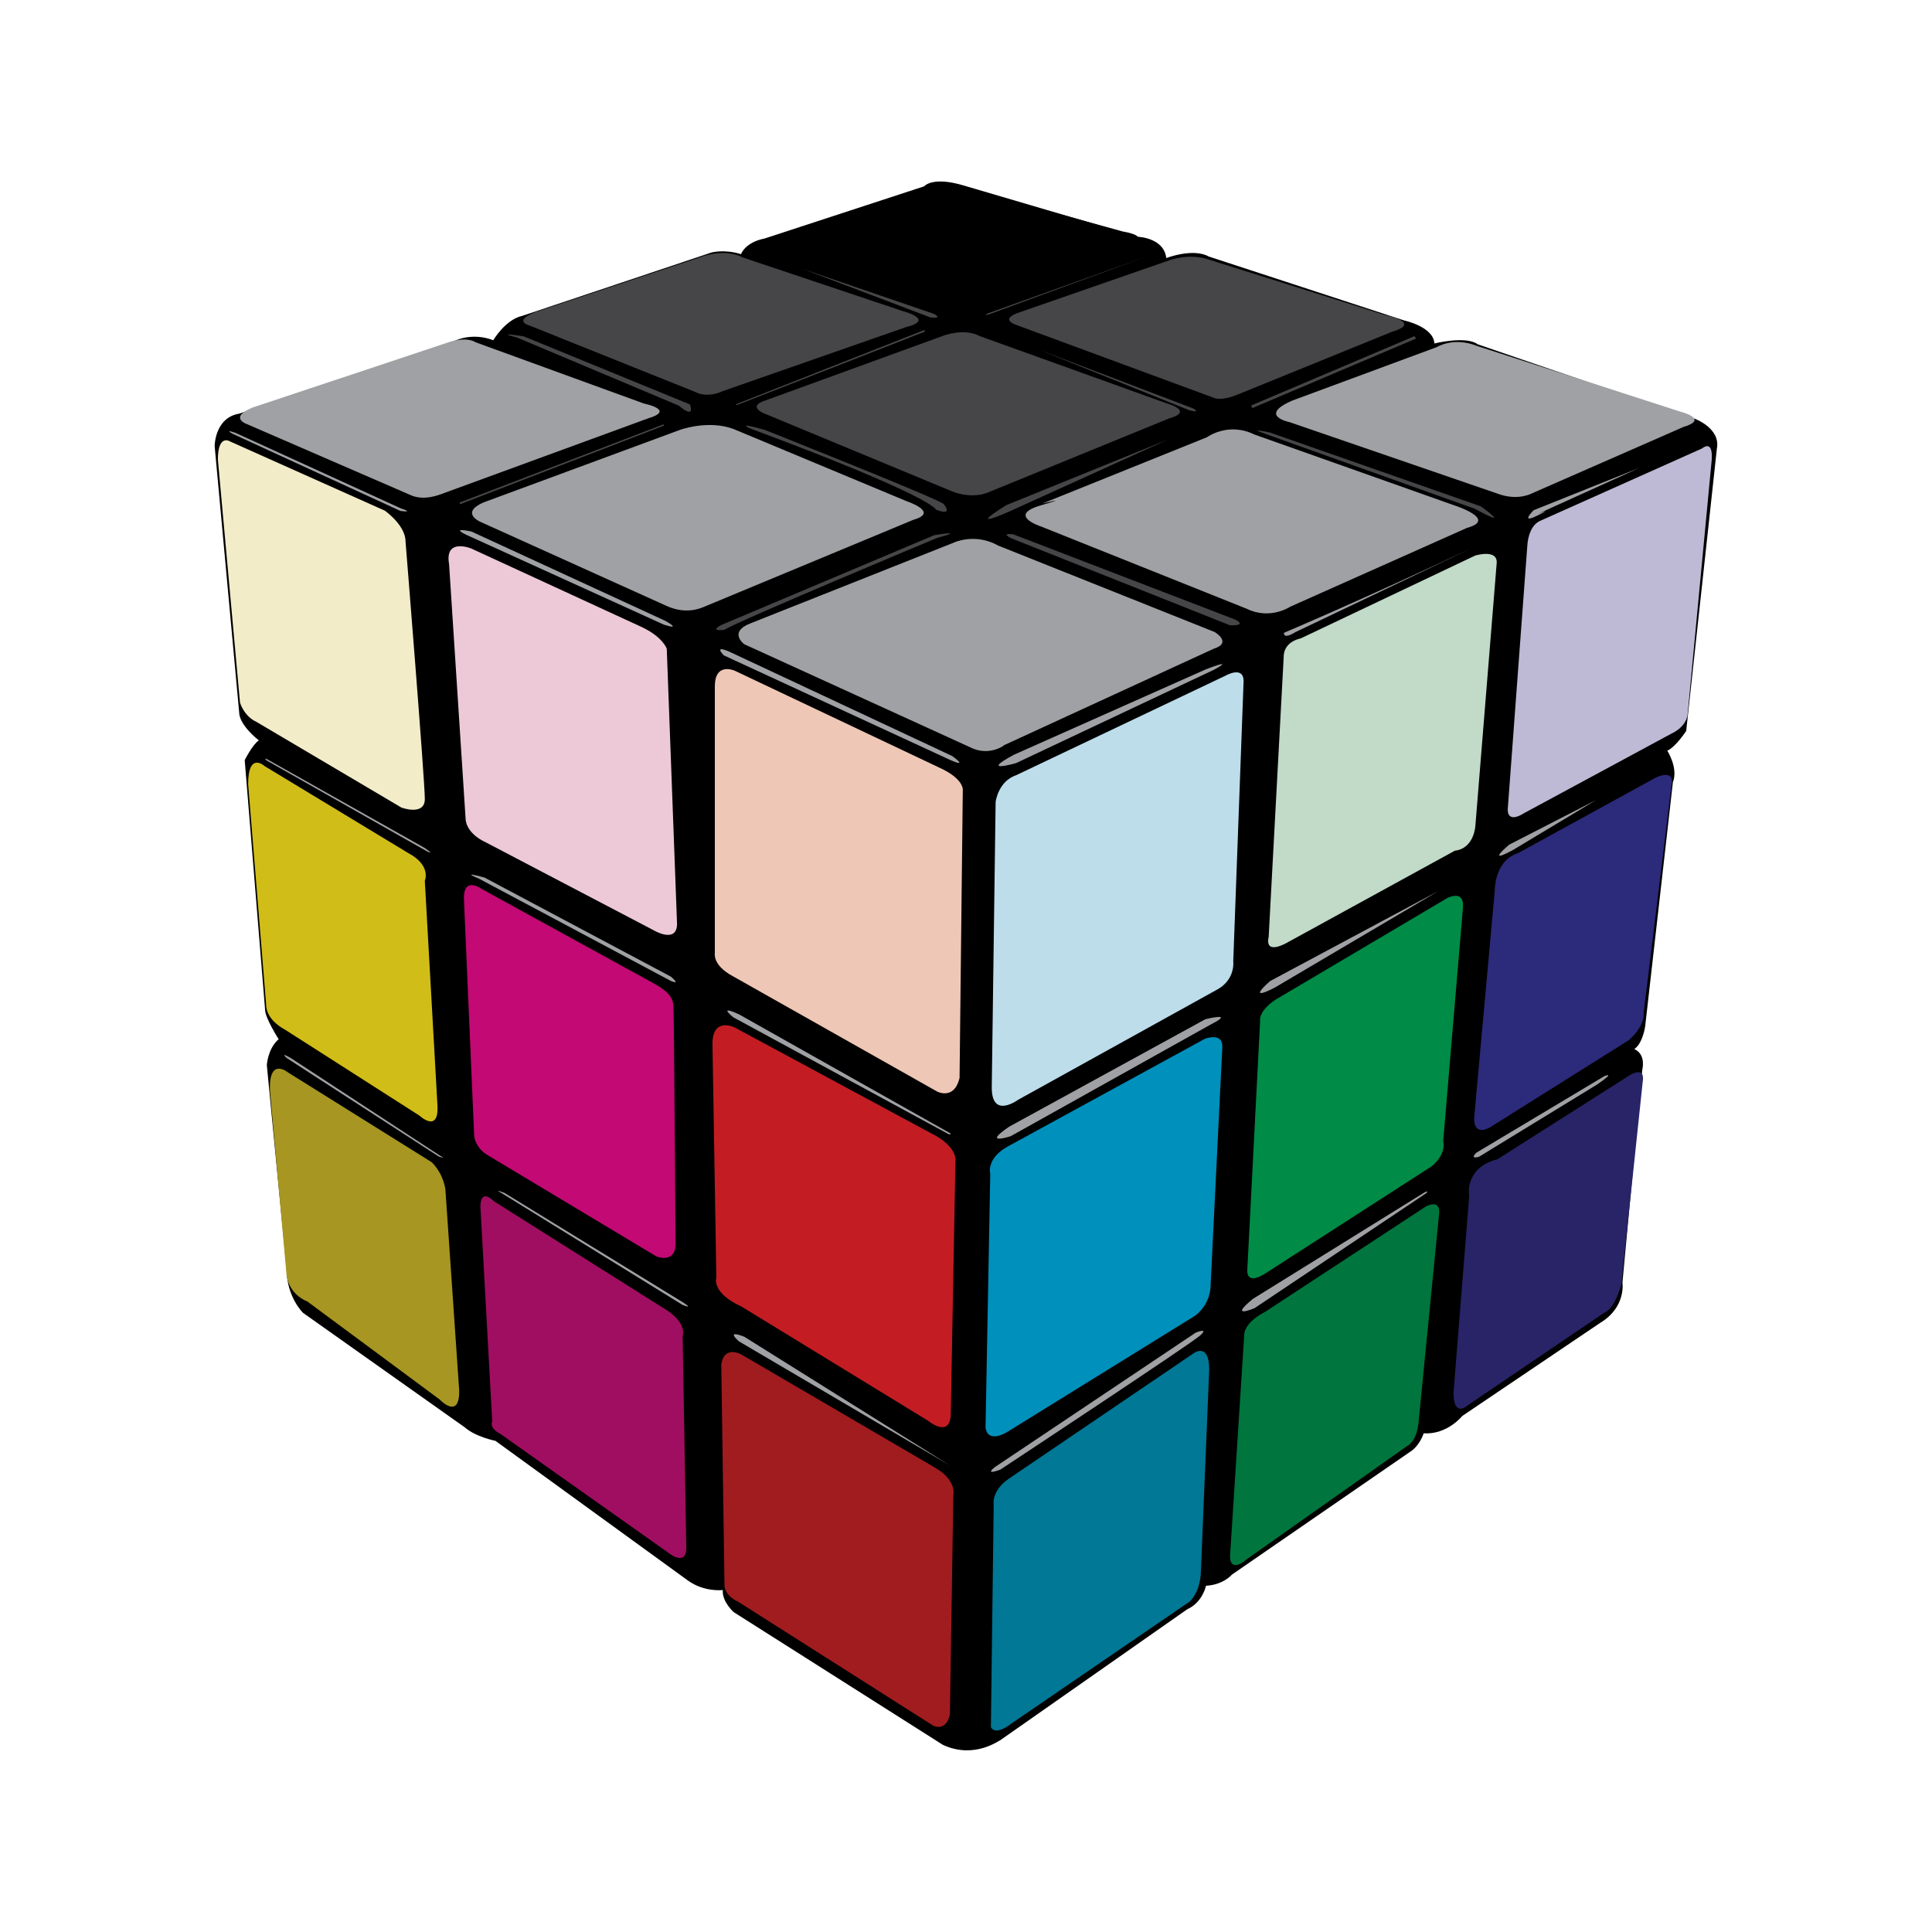
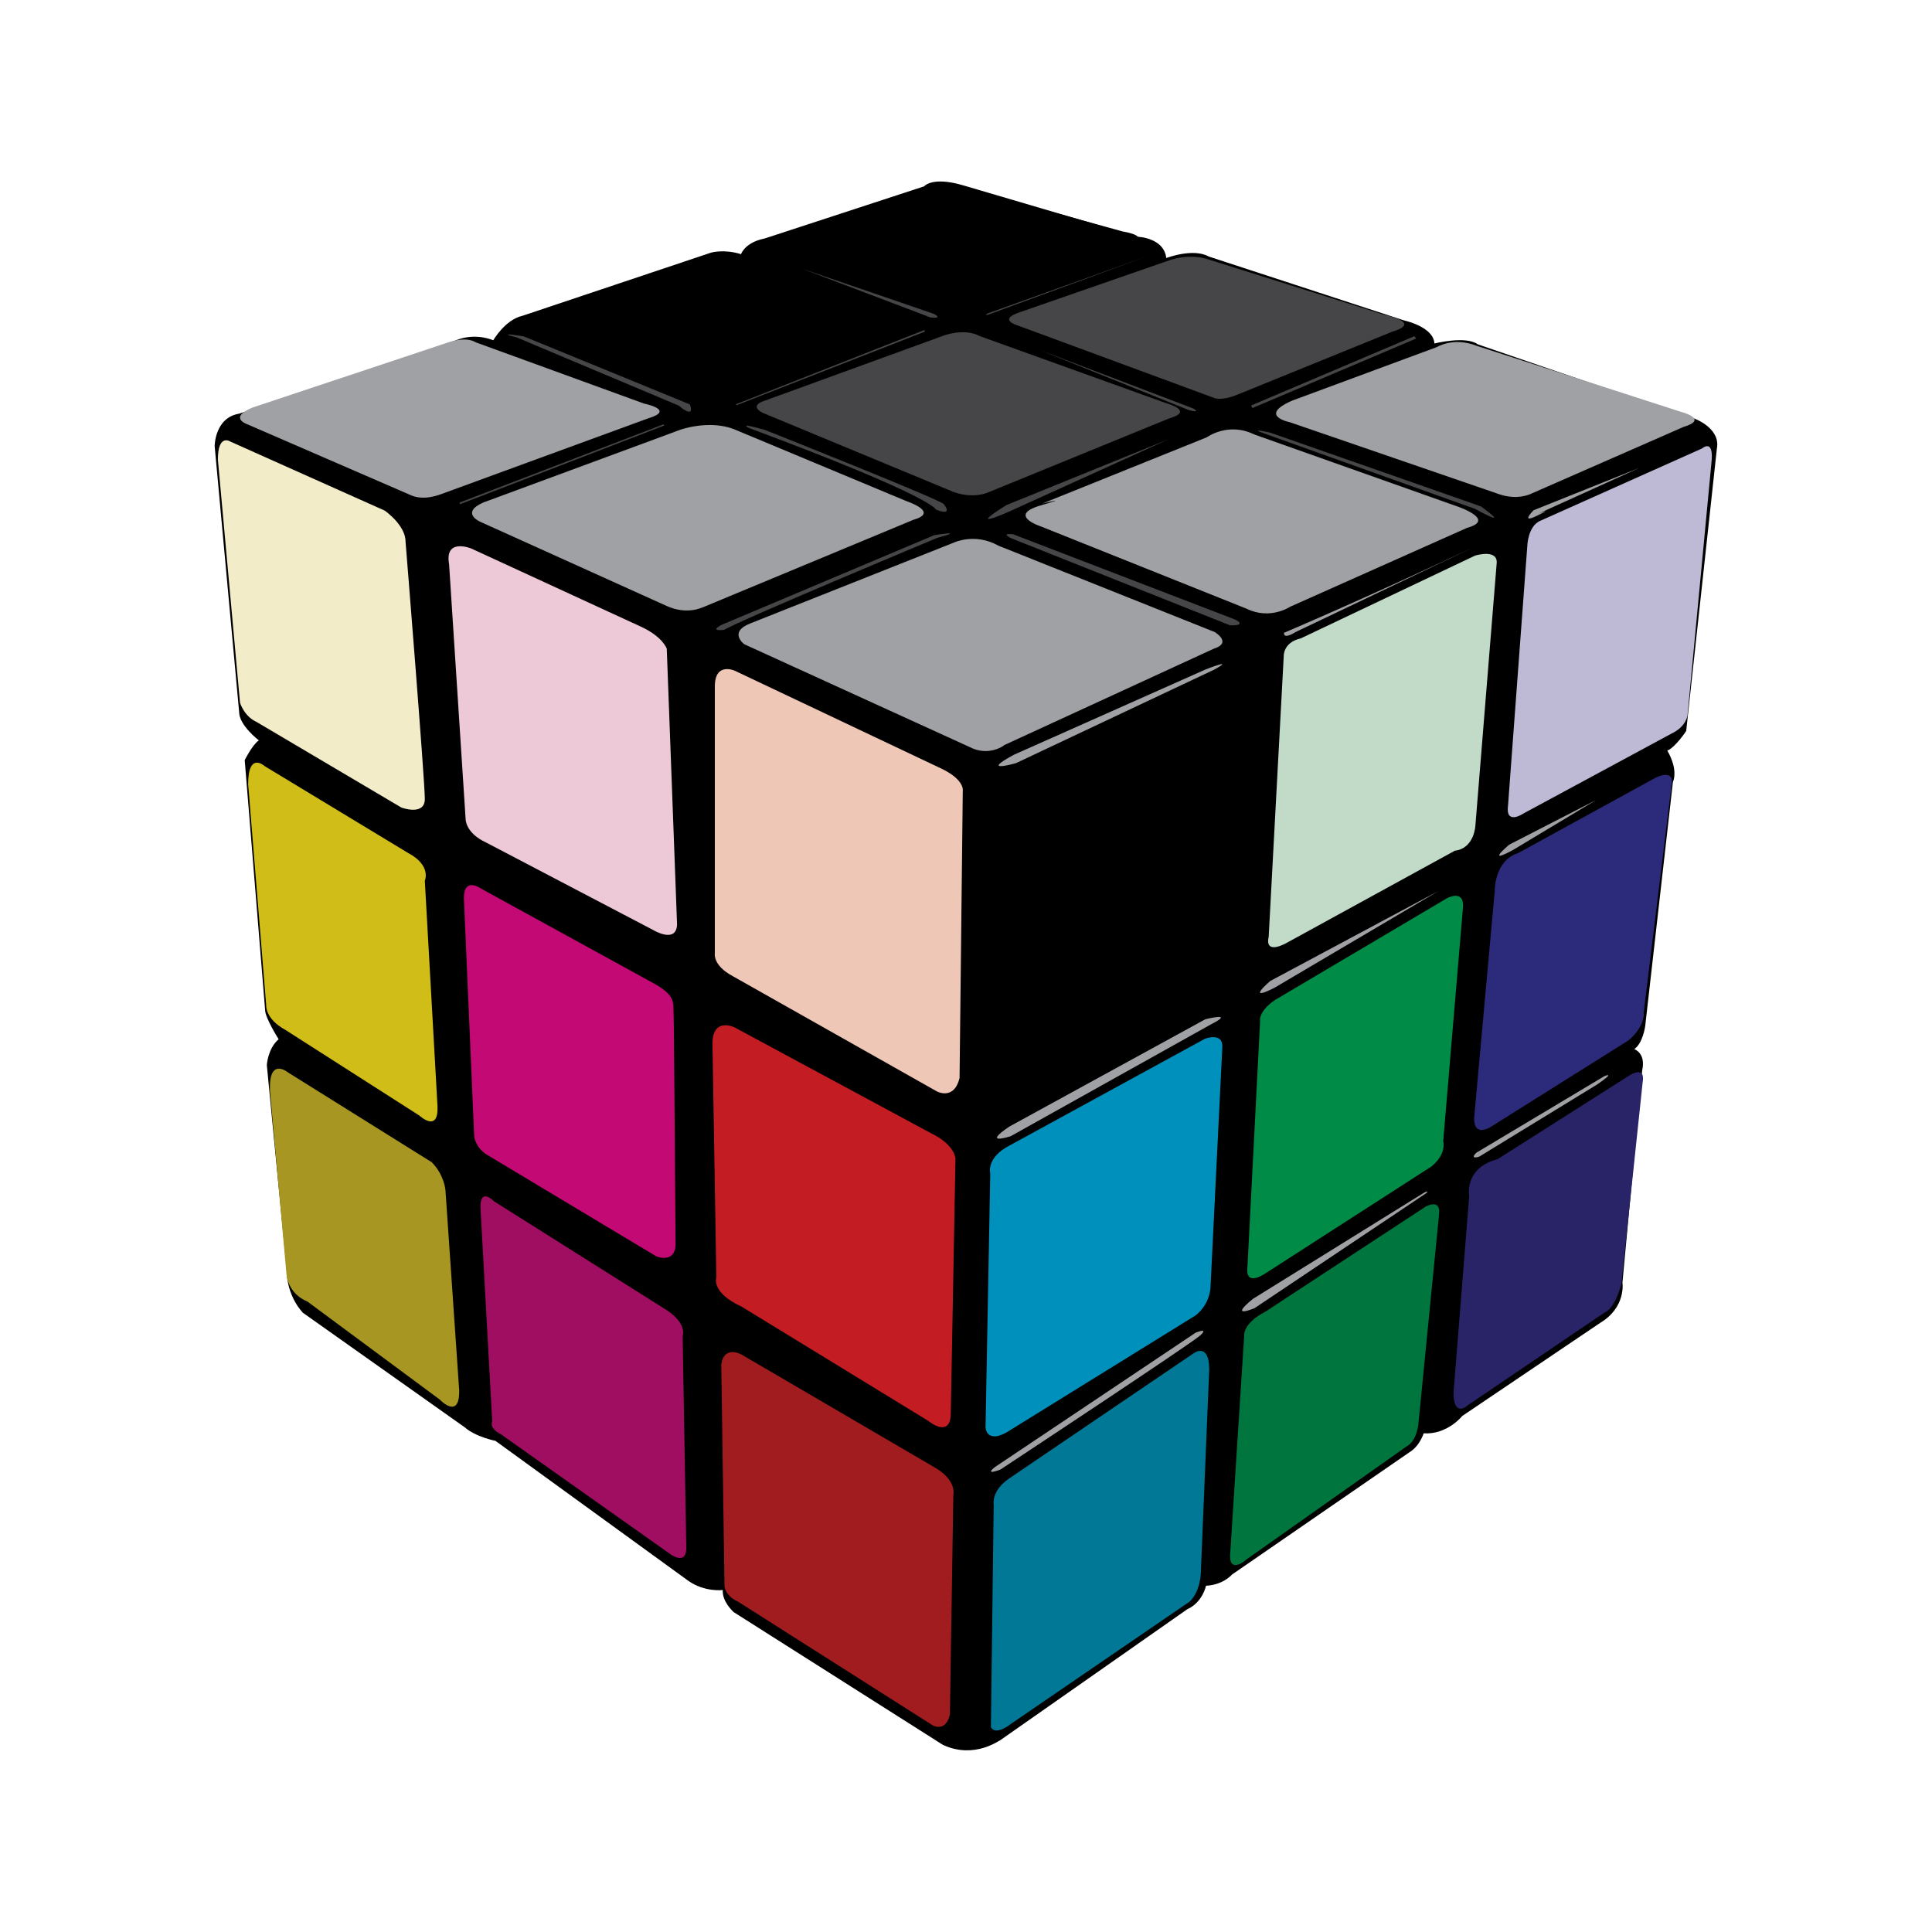
<svg xmlns="http://www.w3.org/2000/svg" id="ninjas.digital" viewBox="0 0 900 900">
  <path d="M439.2 812.8l-97.4-61.8s-5.5-4.8-5.1-10.3c0 0-8.5 1.1-16.2-4.4l-89.7-65.1s-9.2-1.8-14.3-6.3l-75.3-53.3s-7.7-7.3-7.7-20.6l-9.2-94.8s.4-7.7 5.5-12.1c0 0-6.3-9.9-6.3-13.6l-9.5-116.4s3.7-7.4 6.6-9.2c0 0-9.2-7-9.2-13.2l-11.4-123.9s0-13.2 11.4-15.1l101.1-34.2s7.7-3.7 17.3 0c0 0 5.5-9.6 13.6-11.4l87.8-29.4s5.9-1.8 14 .7c0 0 1.8-5.5 11-7.3l74.3-24.3s3.7-4.8 18.4-.4l81.2 23.9s12.1.4 13.2 9.9c0 0 12.5-4.8 19.8-.7l91.1 29.8s13.6 2.9 14 10.7c0 0 14.7-3.7 20.2.4l100.7 34.5s12.5 4.4 10.7 14l-14.3 131.6s-4.8 7.4-8.8 9.2c0 0 5.2 8.1 2.6 14.7l-12.9 113.6s-1.1 8.1-5.1 10.7c0 0 5.5 1.8 3.7 9.9l-9.2 98.9s1.8 11.4-10.3 18.7l-64.3 43.4s-7 8.8-18 8.1c0 0-1.8 5.9-6.6 8.8l-82.7 57s-4 4.8-12.1 5.2c0 0-1.5 7.7-8.8 11l-87.1 61c-.2-.2-11.9 9-26.7 2.1z" />
  <path fill="#A11C1F" d="M444.1 696.4s1.8-6.7-8.5-12.7l-90-52.6s-8.1-4.8-9.6 4.4l1.5 103.6s.4 4.4 6.3 7l90.8 57.7s6 3.3 7.9-5.1l1.6-102.3z" />
  <path fill="#C31D23" d="M442.9 658.8l2.2-119.1s-.2-6.4-11.4-11.8l-91.5-49.3s-10.3-5.1-10.3 7.7l1.8 108.8s-2.6 7 11.8 13.6l87.1 53.3c0 .1 10 8.1 10.3-3.2z" />
  <path fill="#EFC7B7" d="M447 502.2l1.5-133.8s1.1-5.3-10.7-10.7l-95.4-45.2s-9.4-4.4-9.4 7.3v124.2s-1.2 5.6 8.3 10.7l95.1 53.7s8 4.4 10.6-6.2z" />
  <path fill="#A00E61" d="M318 622.4s2.6-6.3-9.2-13.2l-78.7-49.6s-6.3-6.6-6.3 2.6l5.5 100s-1.8 2.9 4 5.9l79 55.9s7.4 5.5 7.4-2.9l-1.7-98.7z" />
  <path fill="#C20974" d="M313.8 472.5c-.4-4.8 1.5-8.3-8.7-14.1l-80.9-44.4s-8.1-5.9-8.1 4.4l4.8 111s.6 5.2 5.9 8.5l79 47.4s8.9 3.6 8.9-5.9c0-.1-.7-103.4-.9-106.9z" />
  <path fill="#EDC9D8" d="M310.6 302.2s-1.8-5.6-12.1-10.3l-79-36.4s-12.5-5.1-10.3 7.3l7.7 118.7s-.2 6.5 9.6 11l77.9 40.8s10.6 6.4 11-2.6l-4.8-128.5z" />
  <path fill="#A79621" d="M213.9 647.6l-6.4-93.3s-.6-7.1-6.4-12.9l-66.9-41.8s-9.3-7.7-8.4 9l7.7 85.5s.7 8.5 9.7 12.2l61.7 45.7c0 .1 9.3 9.7 9-4.4z" />
  <path fill="#D1BD18" d="M197.9 410.3s3.2-7.1-7.7-12.9l-66.9-40.5s-7.7-7.1-7.7 8.4l8.4 102.9s-.6 6.4 9 11.6l62.4 39.9s9 8.4 8.4-4.5l-5.9-104.9z" />
  <path fill="#F3ECC9" d="M188.9 252.1s.6-6.5-9.6-14.2l-72-32.2s-5.8-3.9-5.8 8.4l10.3 113.2s1.8 6.3 7.7 9l67.5 39.9s10.8 4 10.9-3.9c.1-7.7-9-120.2-9-120.2z" />
-   <path d="M442.4 682.6l-98.1-57.7s-6.9-5.8 2.4-2.2l95.7 59.9zm-124.4-74.7l-84.5-52.2s-4.1-2.1 1.5 0l83 50.9s5.7 3.5 0 1.3zm124-79.5l-100.4-54.5s-7.8-6.2 2.8-1.3l97.5 54.9c-.1-.1 2.2 1 .1.9zm-129.4-71.4l-89.5-47.7s-9.5-3.8 2.6-.5l86.9 46.2c0 .1 4.8 4 0 2zm-108.3 81.7l-70.7-45.8s-3.7-3.2 1.9 0l69.4 45.4s3.6 1.9-.6.4zm0 0l-70.7-45.8s-3.7-3.2 1.9 0l69.4 45.4s3.6 1.9-.6.4zm-5.2-142l-75-42.5s-1.8-1.8 1.1-.1l72.8 41c.1.2 4.7 3.1 1.1 1.6zm0 0l-75-42.5s-1.8-1.8 1.1-.1l72.8 41c.1.2 4.7 3.1 1.1 1.6zm243.5-42.7l-105.4-48.7s-5.2-5.1 2.6-1.7l103.8 48.6s8.1 5.8-1 1.8zm-133.3-63l-91.5-41.6s-9-4 1.8-1.8l90.3 41.6s8.3 4.6-.6 1.8zm-122.8-53l-78.3-36s-4-2.2 1.4-.4l77.3 35.3c0-.1 6.4 2.1-.4 1.1zm0 0l-78.3-36s-4-2.2 1.4-.4l77.3 35.3c0-.1 6.4 2.1-.4 1.1z" fill="#9FA1A4" />
  <path fill="#007896" d="M461.6 804.6l1.3-103.6s-1.3-6.4 7.1-12.2l86.2-58.5s7.1-5.1 7.1 7.7l-3.9 94.5s0 8.4-5.1 13.5l-83.6 57.2c-.1.1-6.8 5.5-9.1 1.4z" />
  <path fill="#0090BC" d="M459.1 665l2.2-118.3s-2.2-7.4 9.2-13.2l90.8-49.6s8.5-3.3 8.1 4l-5.5 111.7s0 7.7-7 13.2l-87.9 54.4s-8.8 5.5-9.9-2.2z" />
-   <path fill="#BDDDEB" d="M462 506.6l1.8-133s1.1-9.6 9.6-12.5l97.4-46.3s8.8-5.1 8.5 2.9l-4.8 130.1s1.1 8.1-7 12.9l-93 51.5c0-.1-12.5 9.5-12.5-5.6z" />
  <path fill="#00753D" d="M573 724.9l6.6-102.9s-.7-5.5 9.9-11l74.6-48.9s7-4 6.3 3.3l-9.6 97.4s-.5 8.4-5.7 11.1l-74.8 52.8c.1.1-7.3 6.3-7.3-1.8z" />
  <path fill="#008B47" d="M581.1 590.4l5.9-114.7s-1.1-4.4 7-9.9l80.1-47.4s8.1-4.4 7.4 4.4l-9.2 108.8s1.8 5.9-5.5 11.8l-76.4 49.2c-.1 0-10.4 7.7-9.3-2.2z" />
  <path fill="#C2DAC8" d="M591 436.4l7-130.5s-.5-6.6 7.9-8.5l81.3-38.6s10.7-3.3 10 3.7l-9.9 122s-.4 10.7-9.6 11.8l-77.9 42.7s-10.8 6.5-8.8-2.6z" />
  <path fill="#282467" d="M677.1 648.8l7.3-91.5s-2.6-13.2 13.2-17.3l61.4-39s7.7-5.1 6.2 3.3l-9.9 93.7s-2.6 11.4-8.1 13.6l-64 43.4c.1.1-6.1 5.2-6.1-6.2z" />
  <path fill="#2C2A7A" d="M686.7 520.9l9.6-105.8s-.3-14.2 10.9-17.7l64-35.1s9.3-4.8 7.4 3.9l-12.9 105.5s.9 6.1-7 12.9l-64 40.2s-8 5.5-8-3.9z" />
  <path fill="#BEBAD5" d="M702.5 375.2l9-121.2s.3-8.7 5.8-11.3l75.6-33.8s5.1-4.5 4.5 5.1l-11.3 119.3s-.6 5.2-7.4 8.4l-69.1 37.3c-.1.1-8.4 5.6-7.1-3.8z" />
  <path d="M463.5 683.4l93.5-62.6s6.4-2.6 2.1 1.3c-4.3 3.9-93.1 62.5-93.1 62.5s-7.8 3-2.5-1.2zm120.9-74s-12.5 5.3-.8-4.3l80.1-49.7s2.4-1 .6.5l-79.9 53.5zm104.7-70.6s-4.7 1.6-1.4-1.8l59.7-35.7s5.8-2.4-3.4 3.9l-54.9 33.6zm0 0s-4.7 1.6-1.4-1.8l59.7-35.7s5.8-2.4-3.4 3.9l-54.9 33.6zm-218.3-9.5s-13.9 4.5-.6-4.5l91.3-50s14.4-3.6 2.6 2.4l-93.3 52.1zm120.9-72.3s-11.8 10.1 1.9 3.2l76.6-45.2-78.5 42zm113.2-61.1s-13.3 7.5-1.9-2.4l40.5-20.8-38.6 23.2zm-231.6-40.4s-17.5 5-1-3.9l89.2-39.7s14.5-5.7 4.2 0l-92.4 43.6zm130.1-61s-5.4 3.6-5.3.3c0 0 36.7-15.5 87.7-39.6l-82.4 39.3zm111-56.8s-6.6 6.6 1.7 2.5c8.2-4 .3-.8.3-.8l47.4-21.5-49.4 19.8zM451.7 348l-105-47.9s-7.7-5.7 3.1-9.8l94.7-37.6s9.8-4.6 20.6 1.5l100.7 40.2s8.5 5-.4 7.8l-97.6 44.9c0 .2-7.3 5.5-16.1.9zm129.1-64.4l-96-38.4s-15.7-5.1-.2-9.7c15.4-4.5.9-.9.9-.9l76.7-30.9s9.9-7.3 22.1-1.3l93.7 33.2s19.7 6.4 5.4 10.3l-82.3 36.7c-.2.1-9.4 6.3-20.3 1zm118.1-53.2l-98-33.7s-15.2-3 1.1-10.1l67.3-24.9s7.7-4.9 18.6-.6l95 30.7s13.7 3.4 1.3 7.1l-70.5 30.9s-6 3.4-14.8.6zm-388.3 51.9l-86.8-39.2s-9.6-4.1 1.3-9l91.8-33.9s13-4.7 24.7-.4l80.8 33.7s15.4 5.1 3.2 8.6l-98.4 40.9c-.1-.1-7.1 3.6-16.6-.7z" fill="#9FA1A4" />
  <path fill="#464547" d="M444 229.1l-88.5-36.7s-7.3-3.2.9-5.8l83-30.2s9.6-3.8 17.1.2l87 31.3s13.3 3.6.9 7.1l-83.4 34.1c-.1 0-6.9 3.7-17 0zm122.2-43.5l-92.4-34.1s-9-2.6 1.1-6l69.7-24.2s9.5-3.7 19.1-.2l81 25.5s18.4 3.6 3.9 7.9l-71.8 29.2c-.1 0-6.1 2.8-10.6 1.9z" />
  <path fill="#9FA1A4" d="M191.2 230.6l-76.1-33s-8.8-3 2.4-7.7l91.3-30.4s8.1-3 12.9 0l78.3 28.5s15 3 1.9 6.9l-96.7 35.4c0-.1-7.6 3.3-14 .3z" />
-   <path fill="#464547" d="M323.9 182.6l-77.1-30.9s-8.3-2 2.5-6.3l77.8-25.9s10.3-4 19.1.5l74.3 24.9s15.6 4 1.5 7.5l-85.6 29.9c0 .1-6.8 3.3-12.5.3z" />
  <path d="M437.3 141.2l-76.8-25.6s-9.8-2 1-5l71.5-23.8s6.3-3.5 12.8-.3l77.1 21.3s15.3 2.5 1.5 5.5l-71.5 26.4s-8 4.3-15.6 1.5z" />
  <path d="M573 291.3l-101.8-40.5s-5.6-2.6.8-1.9l103.1 39.6c0-.1 6.6 3-2.1 2.8zm-235.6 2.1s-7.4 1-1.3-2.3l99.1-41.8s15.8-2.6 1.3 1.3c0 0-92 38.4-99.1 42.8zm98.6-56s-.8-5.9-86.8-37.9c0 0-6.8-3.2 7.2.8 0 0 83.1 33 83.3 34.6 0 0 4.8 5.8-3.7 2.5zm33.9 1s-20.9 9.3-1.1-3.1l75.6-30.7-74.5 33.8zm-160.4-40.2l-95.2 36.7-.2-.8 94.9-36.4zm377.5 38.8l-99-35.4s-6.4-2.3 3.6-.1l98.3 34.4c0 .1 15.6 11.1-2.9 1.1zm-365.6-48.6l-77.4-31.7s-14.4-2.4-3 .6l75.3 31.7c-.1 0 7.6 6.7 5.1-.6zm0 0l-77.4-31.7s-14.4-2.4-3 .6l75.3 31.7c-.1 0 7.6 6.7 5.1-.6zm262 1.7l76.3-32.4-.8-1.1-76.1 32.3zm0 0l76.3-32.4-.8-1.1-76.1 32.3zm-29.4 1l-69.8-28.1 71.7 27.3c.1 0 3.8 2.3-1.9.8zm-210.7-2.4l87.5-34.2-.1-.8-88.1 34.7zm90.2-40.8l-59.8-22.7 61.3 21s4.7 2.3-1.5 1.7zm0 0l-59.8-22.7 61.3 21s4.7 2.3-1.5 1.7zm26.8-1.3l74-27.2-74.2 26.6s-1.9 1.1.2.6zm0 0l74-27.2-74.2 26.6s-1.9 1.1.2.6z" fill="#464547" />
</svg>